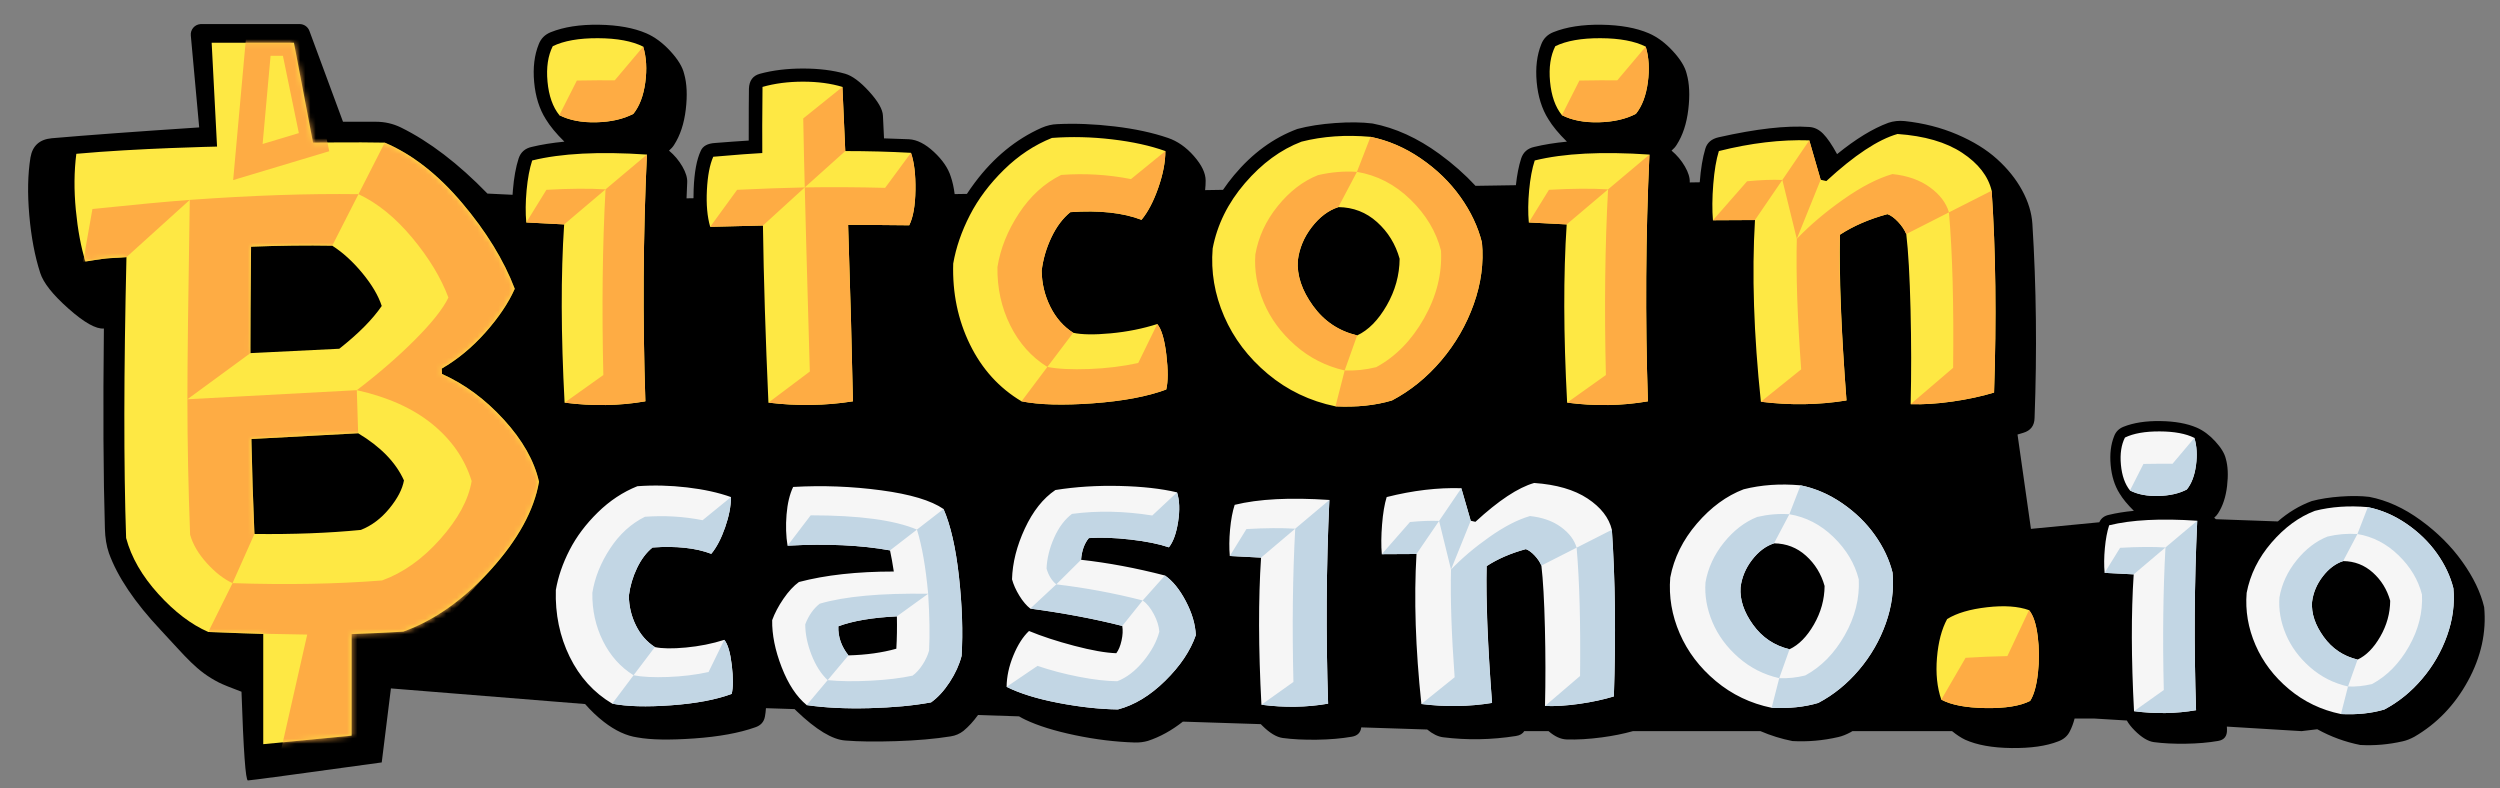
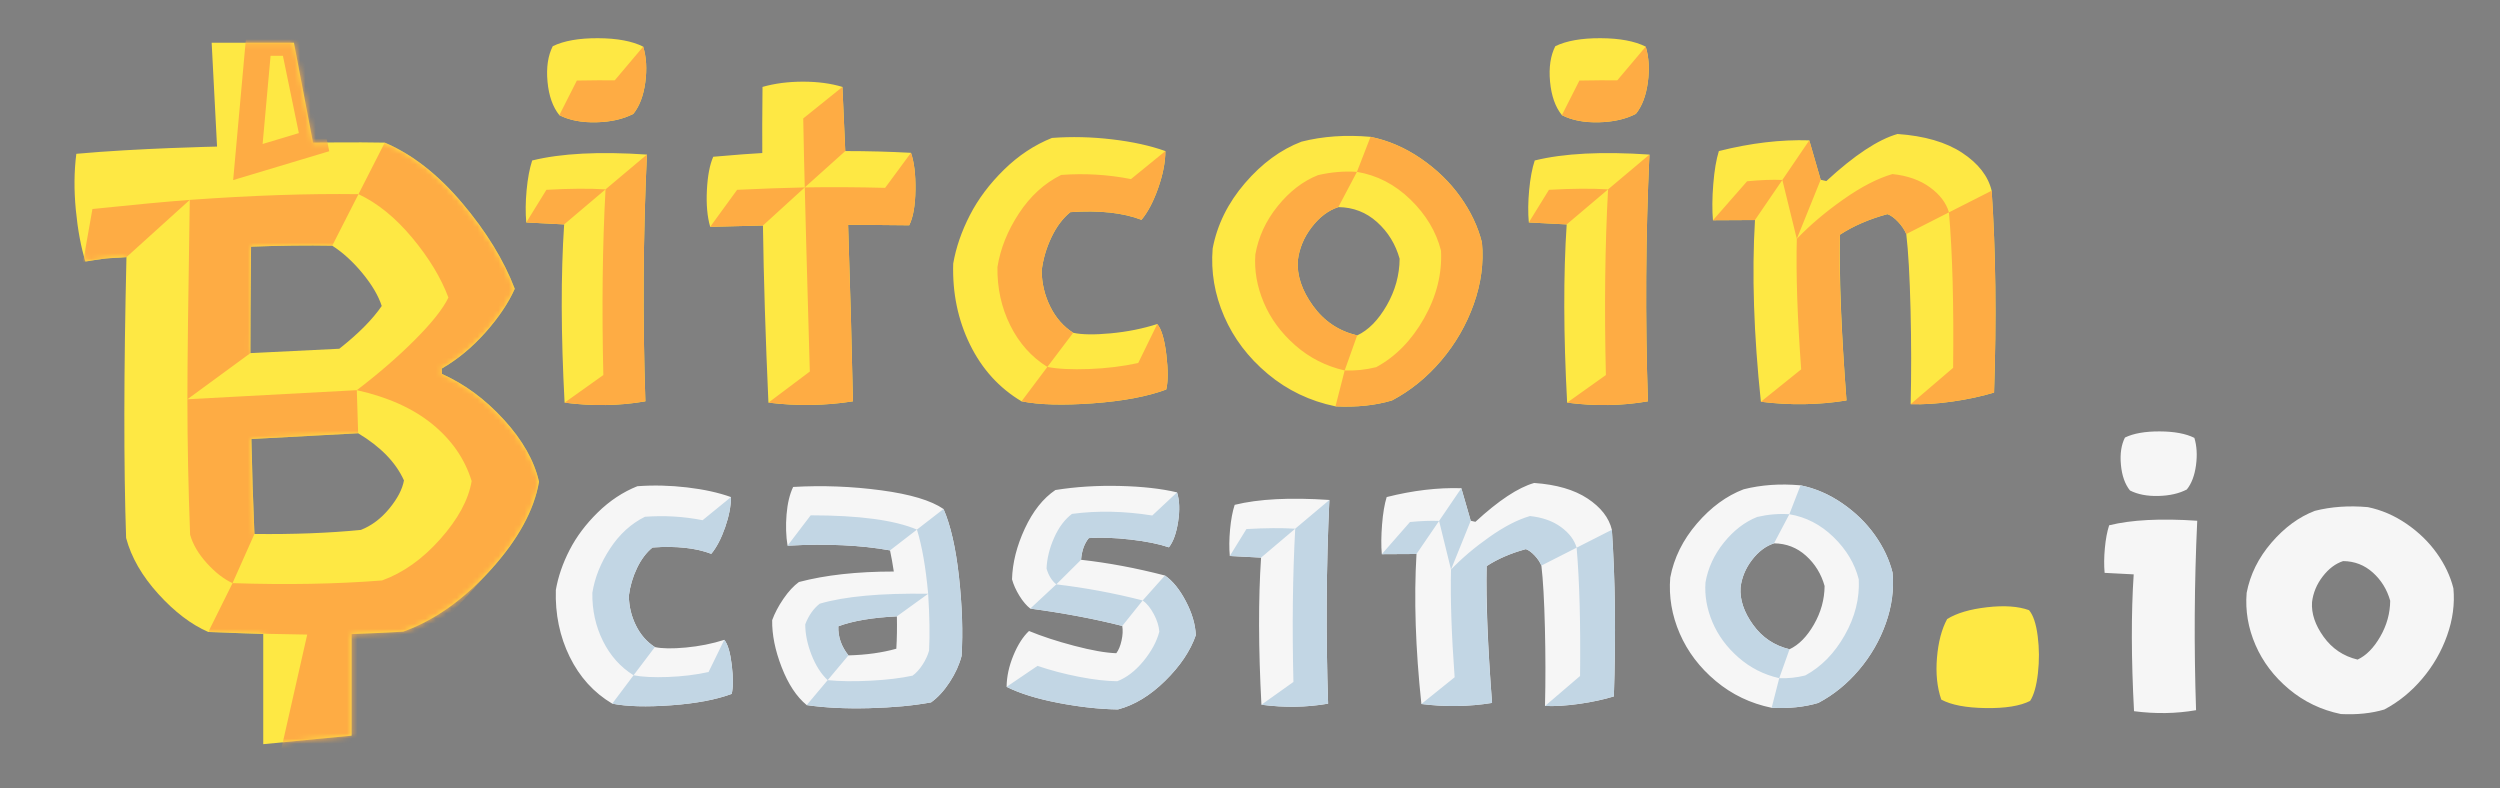
<svg xmlns="http://www.w3.org/2000/svg" width="479" height="151" viewBox="0 0 479 151" fill="none">
  <rect x="0" y="0" width="479" height="151" fill="#808080" stroke="none" />
  <g id="logo">
    <g id="Group 6">
-       <path id="Path" fill-rule="evenodd" clip-rule="evenodd" d="M397.494 137.671C397.257 138.575 396.961 139.374 396.606 140.066C396.163 141.007 395.402 141.671 394.323 142.059C392.054 142.944 389.087 143.366 385.42 143.324C381.754 143.283 378.787 142.75 376.518 141.727C375.726 141.347 374.892 140.8 374.016 140.086H354.924C354.81 140.155 354.695 140.223 354.579 140.29C353.725 140.752 352.928 141.064 352.19 141.225C349.281 141.895 346.361 142.149 343.429 141.987C341.307 141.565 339.265 140.931 337.303 140.086H312.871C311.05 140.596 309.076 140.993 306.947 141.277C304.442 141.612 302.174 141.745 300.143 141.676C299.024 141.637 297.878 141.107 296.703 140.086H292.035C291.746 140.588 291.217 140.898 290.447 141.018C285.76 141.756 281.108 141.837 276.491 141.26C275.52 141.136 274.508 140.641 273.455 139.774L260.816 139.366C260.69 140.382 260.086 140.979 259.004 141.156C257.018 141.502 254.79 141.693 252.32 141.728C249.85 141.762 247.668 141.652 245.775 141.399C244.575 141.237 243.259 140.44 241.828 139.009C241.74 138.921 241.654 138.833 241.571 138.746L226.64 138.264C224.478 139.967 222.245 141.196 219.942 141.953C219.157 142.183 218.315 142.287 217.414 142.264C213.698 142.149 209.883 141.681 205.97 140.862C202.056 140.042 198.888 139.055 196.464 137.901C196.039 137.7 195.634 137.483 195.248 137.252L187.385 136.998C186.52 138.203 185.587 139.22 184.586 140.048C183.871 140.602 183.063 140.948 182.162 141.087C179.138 141.572 175.646 141.878 171.687 142.005C167.728 142.132 164.49 142.091 161.974 141.883C159.503 141.722 156.387 139.84 152.624 136.239C152.494 136.117 152.366 135.993 152.24 135.864L146.756 135.688C146.722 136.235 146.657 136.765 146.564 137.278C146.379 138.317 145.756 139.009 144.694 139.355C141.646 140.44 137.757 141.15 133.024 141.485C128.291 141.82 124.667 141.756 122.15 141.295C120.027 140.995 117.874 139.996 115.692 138.299C114.416 137.307 113.222 136.173 112.108 134.896L74.901 131.9L73.14 146.081C56.482 148.382 47.934 149.533 47.496 149.533C47.057 149.533 46.649 143.867 46.27 132.535C44.139 131.738 42.706 131.155 41.971 130.787C37.583 128.55 35.693 125.936 30.745 120.667C25.798 115.397 22.508 110.504 20.873 105.987C20.4 104.61 20.142 103.04 20.099 101.276C19.797 91.253 19.733 78.477 19.905 62.947C18.399 63.076 16.141 61.807 13.13 59.14C10.118 56.473 8.312 54.193 7.709 52.3C6.677 49.117 5.978 45.428 5.612 41.234C5.247 37.04 5.322 33.351 5.838 30.168C6.225 27.931 7.58 26.705 9.903 26.489C16.576 25.907 25.997 25.214 38.166 24.411L36.558 6.793C36.458 5.693 37.268 4.72 38.368 4.62C38.429 4.614 38.489 4.611 38.55 4.611H57.406C58.243 4.611 58.992 5.133 59.282 5.918L65.719 23.328H72.043C73.72 23.328 75.312 23.693 76.818 24.425C82.294 27.125 87.819 31.347 93.394 37.089L98.207 37.321C98.226 37.015 98.249 36.705 98.275 36.39C98.471 34.027 98.834 32.021 99.365 30.371C99.757 29.168 100.596 28.427 101.882 28.147C103.728 27.7 105.812 27.364 108.133 27.14C106.567 25.602 105.378 24.162 104.567 22.82C103.337 20.862 102.596 18.499 102.344 15.73C102.092 12.962 102.386 10.543 103.225 8.473C103.644 7.382 104.413 6.613 105.532 6.166C108.049 5.159 111.125 4.684 114.761 4.739C118.397 4.795 121.417 5.341 123.822 6.375C125.444 7.075 126.982 8.214 128.436 9.794C129.891 11.374 130.772 12.822 131.079 14.136C131.611 15.982 131.716 18.261 131.394 20.974C131.072 23.687 130.324 25.952 129.15 27.77C128.926 28.133 128.604 28.497 128.185 28.86C129.22 29.727 130.072 30.741 130.744 31.902C131.415 33.062 131.722 34.09 131.667 34.985C131.622 35.996 131.58 37.001 131.54 38.001L132.872 37.98C132.871 37.428 132.881 36.856 132.904 36.264C133.03 33.006 133.484 30.552 134.267 28.902C134.659 27.98 135.582 27.476 137.036 27.392C139.497 27.196 141.637 27.043 143.454 26.931C143.454 21.785 143.468 18.471 143.496 16.989C143.552 15.451 144.251 14.5 145.594 14.136C148.055 13.465 150.809 13.129 153.858 13.129C156.906 13.129 159.605 13.465 161.954 14.136C163.296 14.528 164.821 15.66 166.527 17.534C168.232 19.408 169.113 20.946 169.169 22.148L169.379 26.511C171.505 26.567 173.099 26.623 174.161 26.679C175.699 26.763 177.294 27.574 178.944 29.112C180.594 30.65 181.67 32.23 182.174 33.852C182.507 34.812 182.753 35.923 182.911 37.187L185.261 37.15C185.746 36.407 186.262 35.671 186.809 34.943C190.403 30.161 194.647 26.679 199.541 24.498C200.576 24.05 201.582 23.812 202.561 23.785C206.029 23.617 209.699 23.764 213.573 24.225C217.446 24.686 220.851 25.421 223.788 26.427C225.605 27.043 227.262 28.203 228.759 29.909C230.255 31.615 231.003 33.181 231.003 34.608C231.003 35.196 230.969 35.803 230.901 36.427L234.33 36.373C234.971 35.426 235.672 34.495 236.435 33.58C239.945 29.371 243.993 26.413 248.58 24.707C250.677 24.148 253.089 23.77 255.816 23.575C258.543 23.379 260.927 23.407 262.968 23.659C267.331 24.498 271.603 26.441 275.784 29.49C278.365 31.372 280.674 33.41 282.712 35.607L290.446 35.484C290.655 33.51 290.99 31.805 291.452 30.371C291.844 29.168 292.682 28.427 293.969 28.147C295.815 27.7 297.898 27.364 300.219 27.14C298.653 25.602 297.465 24.162 296.654 22.82C295.423 20.862 294.682 18.499 294.43 15.73C294.179 12.962 294.472 10.543 295.311 8.473C295.731 7.382 296.5 6.613 297.619 6.166C300.135 5.159 303.212 4.684 306.847 4.739C310.483 4.795 313.503 5.341 315.908 6.375C317.531 7.075 319.069 8.214 320.523 9.794C321.977 11.374 322.858 12.822 323.166 14.136C323.697 15.982 323.802 18.261 323.48 20.974C323.159 23.687 322.411 25.952 321.236 27.77C321.012 28.133 320.691 28.497 320.271 28.86C321.306 29.727 322.159 30.741 322.83 31.902C323.494 33.05 323.802 34.069 323.755 34.957L325.669 34.926C325.87 32.34 326.224 30.206 326.731 28.525C327.067 27.35 327.92 26.609 329.29 26.302C336.478 24.679 342.267 24.022 346.657 24.33C347.636 24.386 348.524 24.819 349.321 25.63C350.118 26.441 351.006 27.742 351.985 29.532C355.565 26.623 358.837 24.623 361.801 23.533C362.78 23.197 363.829 23.085 364.947 23.197C368.555 23.589 371.897 24.442 374.973 25.756C378.05 27.071 380.602 28.644 382.629 30.476C384.657 32.307 386.258 34.3 387.432 36.453C388.607 38.607 389.264 40.746 389.404 42.871C390.159 54.897 390.299 67.3 389.823 80.081C389.795 81.563 389.068 82.514 387.642 82.933C387.285 83.044 386.924 83.151 386.557 83.255L389.129 101.332L402.227 100.067C402.561 99.313 403.169 98.84 404.049 98.648C405.466 98.305 407.066 98.047 408.848 97.875C407.646 96.694 406.733 95.589 406.111 94.558C405.166 93.055 404.597 91.241 404.404 89.115C404.21 86.99 404.436 85.132 405.08 83.543C405.402 82.706 405.993 82.116 406.851 81.772C408.784 80.999 411.145 80.634 413.937 80.677C416.728 80.72 419.047 81.139 420.893 81.933C422.138 82.47 423.319 83.345 424.436 84.558C425.552 85.771 426.229 86.882 426.465 87.891C426.873 89.308 426.953 91.058 426.706 93.141C426.459 95.224 425.885 96.963 424.983 98.358C424.812 98.637 424.565 98.916 424.243 99.196C424.353 99.288 424.461 99.383 424.566 99.48L436.432 99.907C438.412 98.18 440.575 96.88 442.922 96.007C444.532 95.578 446.384 95.288 448.478 95.138C450.571 94.987 452.402 95.009 453.969 95.202C457.318 95.846 460.598 97.338 463.808 99.679C467.018 102.019 469.68 104.676 471.795 107.65C473.91 110.623 475.3 113.517 475.966 116.329C476.417 121.139 475.381 125.852 472.858 130.468C470.335 135.084 466.916 138.648 462.6 141.16C461.806 141.59 461.065 141.879 460.378 142.03C457.673 142.652 454.957 142.889 452.23 142.738C449.322 142.16 446.576 141.154 443.992 139.722L440.976 140.086L426.668 139.216C426.676 139.403 426.683 139.589 426.69 139.775C426.733 141.042 426.164 141.772 424.983 141.965C423.137 142.287 421.065 142.465 418.768 142.497C416.47 142.529 414.441 142.427 412.681 142.191C411.564 142.041 410.34 141.3 409.009 139.969C408.354 139.314 407.853 138.674 407.504 138.05L401.262 137.671H397.494Z" fill="black" />
      <g id="Group 5">
        <g id="B">
          <path id="Mask" fill-rule="evenodd" clip-rule="evenodd" d="M39.909 121.086C36.639 119.666 33.445 117.236 30.326 113.794C27.207 110.353 25.153 106.783 24.164 103.083C23.691 89.274 23.712 71.336 24.229 49.267C21.217 49.569 21.874 49.172 16.367 50.118C15.507 47.322 14.894 44.02 14.528 40.213C14.163 36.406 14.195 32.825 14.625 29.47C26.285 28.403 41.586 28.084 41.586 28.084L40.555 8.191H56.318L59.976 27.328C59.976 27.328 68.206 27.209 73.721 27.328C78.969 29.565 83.905 33.415 88.53 38.879C93.154 44.342 96.52 49.827 98.628 55.333C97.424 58.043 95.552 60.828 93.014 63.689C90.476 66.55 87.68 68.862 84.626 70.626L84.69 71.658C89.035 73.594 92.993 76.519 96.563 80.434C100.134 84.349 102.371 88.306 103.274 92.307C102.328 97.77 99.252 103.384 94.047 109.148C88.841 114.913 83.249 118.871 77.27 121.021C74.173 121.243 67.37 121.49 67.37 121.49V140.95L50.438 142.584V121.468C50.438 121.468 43.555 121.257 39.909 121.086ZM47.974 67.658L65.01 66.819C68.666 63.937 71.376 61.205 73.14 58.624C72.495 56.645 71.258 54.548 69.43 52.333C67.601 50.117 65.676 48.364 63.654 47.074C58.794 46.987 53.61 47.052 48.103 47.267C48.017 56.129 47.974 62.926 47.974 67.658ZM48.749 102.309C56.191 102.395 62.988 102.137 69.139 101.534C71.204 100.717 73.022 99.351 74.592 97.437C76.162 95.523 77.098 93.727 77.399 92.049C75.85 88.607 72.925 85.596 68.623 83.015L48.168 84.112C48.297 90.221 48.491 96.286 48.749 102.309Z" fill="#FEE844" />
          <mask id="mask0_410_49971" style="mask-type:luminance" maskUnits="userSpaceOnUse" x="14" y="8" width="90" height="135">
            <path id="Mask_2" fill-rule="evenodd" clip-rule="evenodd" d="M39.909 121.086C36.639 119.666 33.445 117.236 30.326 113.794C27.207 110.353 25.153 106.783 24.164 103.083C23.691 89.274 23.712 71.336 24.229 49.267C21.217 49.569 21.874 49.172 16.367 50.118C15.507 47.322 14.894 44.02 14.528 40.213C14.163 36.406 14.195 32.825 14.625 29.47C26.285 28.403 41.586 28.084 41.586 28.084L40.555 8.191H56.318L59.976 27.328C59.976 27.328 68.206 27.209 73.721 27.328C78.969 29.565 83.905 33.415 88.53 38.879C93.154 44.342 96.52 49.827 98.628 55.333C97.424 58.043 95.552 60.828 93.014 63.689C90.476 66.55 87.68 68.862 84.626 70.626L84.69 71.658C89.035 73.594 92.993 76.519 96.563 80.434C100.134 84.349 102.371 88.306 103.274 92.307C102.328 97.77 99.252 103.384 94.047 109.148C88.841 114.913 83.249 118.871 77.27 121.021C74.173 121.243 67.37 121.49 67.37 121.49V140.95L50.438 142.584V121.468C50.438 121.468 43.555 121.257 39.909 121.086ZM47.974 67.658L65.01 66.819C68.666 63.937 71.376 61.205 73.14 58.624C72.495 56.645 71.258 54.548 69.43 52.333C67.601 50.117 65.676 48.364 63.654 47.074C58.794 46.987 53.61 47.052 48.103 47.267C48.017 56.129 47.974 62.926 47.974 67.658ZM48.749 102.309C56.191 102.395 62.988 102.137 69.139 101.534C71.204 100.717 73.022 99.351 74.592 97.437C76.162 95.523 77.098 93.727 77.399 92.049C75.85 88.607 72.925 85.596 68.623 83.015L48.168 84.112C48.297 90.221 48.491 96.286 48.749 102.309Z" fill="white" />
          </mask>
          <g mask="url(#mask0_410_49971)">
            <path id="B_2" fill-rule="evenodd" clip-rule="evenodd" d="M49.558 5.691H47.273L47.068 7.966L45.006 30.822L44.673 34.505L48.215 33.441L60.889 29.632L63.08 28.974L62.618 26.733L58.691 7.686L58.28 5.691H56.242H49.558ZM50.318 27.588L51.842 10.691H54.205L57.259 25.502L50.318 27.588ZM96.563 80.434C92.992 76.519 89.035 73.594 84.69 71.658L84.625 70.626C87.68 68.862 90.476 66.55 93.014 63.689C95.552 60.828 97.423 58.043 98.628 55.333C96.52 49.827 93.154 44.342 88.529 38.879C83.905 33.415 78.968 29.565 73.72 27.328L68.687 37.201C72.344 38.922 75.774 41.707 78.979 45.557C82.184 49.407 84.496 53.225 85.916 57.011C84.883 59.162 82.733 61.872 79.463 65.141C76.194 68.41 72.494 71.615 68.365 74.756L35.907 76.498L47.974 67.658C47.974 62.926 48.017 56.129 48.103 47.267C53.609 47.052 58.793 46.987 63.654 47.074L68.687 37.201C59.051 37.072 48.275 37.438 36.359 38.298C31.799 38.642 25.583 39.223 17.711 40.04L15.921 50.171C19.632 49.533 20.746 49.481 22 49.423C22.607 49.395 23.246 49.366 24.228 49.267L36.359 38.298C36.058 56.796 35.907 69.529 35.907 76.498C35.907 84.714 36.08 93.361 36.424 102.438C36.94 104.287 38.005 106.105 39.618 107.89C41.231 109.675 42.876 110.955 44.554 111.73L48.748 102.309C48.49 96.286 48.297 90.221 48.167 84.112L68.623 83.015L68.365 74.756C74.344 76.089 79.183 78.272 82.883 81.305C86.583 84.338 89.078 87.962 90.368 92.178C89.766 95.748 87.766 99.448 84.367 103.277C80.969 107.105 77.248 109.751 73.204 111.213C64.514 111.902 54.964 112.074 44.554 111.73L39.908 121.086C46.701 121.405 58.863 121.586 58.863 121.586L53.833 143.793L69.307 142.039L74.545 122.621L81.161 123.509C81.161 123.509 88.841 114.913 94.046 109.148C99.251 103.384 102.327 97.77 103.274 92.307C102.37 88.306 100.133 84.349 96.563 80.434Z" fill="#FEAC44" />
          </g>
        </g>
      </g>
      <g id="Group">
        <path id="itcoin" fill-rule="evenodd" clip-rule="evenodd" d="M105.909 8.85C108.035 7.816 110.922 7.305 114.572 7.319C118.222 7.333 121.109 7.871 123.235 8.934C123.85 10.976 123.983 13.269 123.633 15.814C123.283 18.359 122.521 20.358 121.347 21.813C119.417 22.819 117.054 23.358 114.257 23.428C111.461 23.498 109.098 23.043 107.168 22.064C105.909 20.498 105.154 18.359 104.903 15.646C104.651 12.933 104.987 10.668 105.909 8.85ZM123.948 29.615C123.221 45.109 123.123 60.868 123.654 76.892C118.676 77.759 113.516 77.843 108.175 77.144C107.476 64.028 107.448 52.645 108.091 42.997L100.834 42.62C100.666 40.774 100.687 38.718 100.896 36.453C101.106 34.188 101.463 32.286 101.966 30.748C107.504 29.378 114.831 29 123.948 29.615ZM174.539 29.28C175.154 31.041 175.441 33.419 175.399 36.411C175.357 39.404 174.958 41.655 174.203 43.165C169.169 43.109 165.268 43.081 162.499 43.081C162.919 55.89 163.226 67.16 163.422 76.892C158.136 77.731 152.739 77.815 147.23 77.144C146.67 64.643 146.321 53.331 146.181 43.207L136.071 43.459C135.512 41.529 135.302 39.187 135.442 36.432C135.582 33.677 135.987 31.545 136.658 30.035C141.161 29.643 144.293 29.405 146.055 29.322C146.027 26.525 146.041 22.302 146.097 16.653C148.446 15.982 151.033 15.646 153.858 15.646C156.682 15.646 159.199 15.982 161.409 16.653L161.954 28.944C166.261 28.944 170.456 29.056 174.539 29.28ZM195.723 76.892C191.444 74.347 188.151 70.719 185.844 66.006C183.537 61.294 182.467 56.127 182.635 50.506C183.166 47.43 184.229 44.34 185.823 41.235C187.417 38.131 189.599 35.222 192.367 32.51C195.136 29.797 198.198 27.77 201.554 26.427C205.302 26.147 209.14 26.238 213.069 26.7C216.999 27.161 220.403 27.909 223.284 28.944C223.284 31.041 222.829 33.391 221.921 35.992C221.012 38.592 219.942 40.634 218.711 42.116C215.132 40.746 210.587 40.256 205.078 40.648C203.652 41.795 202.449 43.389 201.47 45.43C200.491 47.472 199.862 49.611 199.583 51.849C199.61 54.282 200.156 56.575 201.219 58.728C202.281 60.882 203.749 62.559 205.623 63.762C207.273 64.126 209.671 64.161 212.818 63.867C215.964 63.573 218.935 62.979 221.732 62.084C222.543 63.063 223.123 65.021 223.473 67.957C223.822 70.894 223.815 73.117 223.452 74.627C219.844 75.969 215.167 76.85 209.42 77.27C203.673 77.689 199.107 77.564 195.723 76.892ZM255.879 77.857C250.985 76.85 246.664 74.781 242.916 71.649C239.169 68.516 236.379 64.839 234.547 60.616C232.716 56.393 231.981 52.058 232.345 47.612C233.212 43.053 235.274 38.879 238.533 35.09C241.791 31.3 245.405 28.65 249.376 27.14C253.46 26.105 257.864 25.798 262.591 26.217C266.002 26.916 269.226 28.308 272.26 30.391C275.294 32.475 277.811 34.922 279.811 37.733C281.81 40.543 283.188 43.459 283.943 46.479C284.306 50.366 283.782 54.295 282.37 58.267C280.957 62.238 278.881 65.839 276.14 69.069C273.4 72.299 270.253 74.851 266.702 76.725C263.513 77.675 259.906 78.053 255.879 77.857ZM260.032 64.266C262.185 63.259 264.073 61.343 265.695 58.518C267.317 55.694 268.142 52.715 268.17 49.583C267.387 46.787 265.947 44.444 263.849 42.557C261.752 40.669 259.277 39.711 256.424 39.683C254.522 40.298 252.823 41.578 251.327 43.522C249.831 45.465 248.943 47.598 248.663 49.919C248.468 52.743 249.432 55.631 251.558 58.581C253.683 61.532 256.508 63.426 260.032 64.266ZM297.996 8.85C300.121 7.816 303.009 7.305 306.658 7.319C310.308 7.333 313.196 7.871 315.321 8.934C315.936 10.976 316.069 13.269 315.72 15.814C315.37 18.359 314.608 20.358 313.433 21.813C311.504 22.819 309.14 23.358 306.344 23.428C303.547 23.498 301.184 23.043 299.254 22.064C297.996 20.498 297.241 18.359 296.989 15.646C296.737 12.933 297.073 10.668 297.996 8.85ZM316.034 29.615C315.307 45.109 315.209 60.868 315.74 76.892C310.762 77.759 305.603 77.843 300.261 77.144C299.562 64.028 299.534 52.645 300.177 42.997L292.92 42.62C292.752 40.774 292.773 38.718 292.983 36.453C293.193 34.188 293.549 32.286 294.053 30.748C299.59 29.378 306.917 29 316.034 29.615ZM381.601 36.537C382.384 48.143 382.538 61.035 382.063 75.214C379.657 75.941 376.994 76.515 374.071 76.934C371.149 77.354 368.485 77.522 366.08 77.438C366.22 71.649 366.213 65.594 366.059 59.273C365.905 52.953 365.632 48.143 365.241 44.843C364.905 44.032 364.381 43.249 363.668 42.494C362.955 41.739 362.276 41.249 361.633 41.026C358.137 41.976 355.103 43.291 352.53 44.969C352.39 53.331 352.81 63.916 353.789 76.725C348.447 77.591 342.98 77.675 337.386 76.976C336.016 64.056 335.639 52.45 336.254 42.158L328.199 42.2C328.032 40.215 328.053 37.914 328.262 35.299C328.472 32.685 328.829 30.566 329.332 28.944C335.429 27.406 341.204 26.721 346.657 26.889L348.839 34.439L349.929 34.691C355.299 29.741 359.843 26.735 363.563 25.672C368.737 26.036 372.869 27.238 375.959 29.28C379.049 31.321 380.93 33.74 381.601 36.537Z" fill="#FEE844" />
        <path id="itcoin_2" fill-rule="evenodd" clip-rule="evenodd" d="M107.168 22.064L110.524 15.436C113.517 15.38 115.936 15.366 117.782 15.394L123.235 8.934C123.85 10.976 123.983 13.269 123.634 15.814C123.284 18.359 122.522 20.358 121.347 21.813C119.418 22.819 117.054 23.358 114.258 23.428C111.461 23.497 109.098 23.043 107.168 22.064ZM123.948 29.615C123.221 45.108 123.123 60.867 123.654 76.892C118.676 77.759 113.517 77.843 108.175 77.144L115.6 71.858C115.293 58.91 115.432 47.052 116.02 36.285L123.948 29.615ZM104.693 36.369C109.14 36.117 112.915 36.089 116.02 36.285L108.091 42.997L100.834 42.62L104.693 36.369ZM154.194 35.908C154.11 33.083 154.012 28.678 153.9 22.694L161.409 16.653L161.954 28.944L154.194 35.908ZM147.23 77.144L155.159 71.187C154.571 50.604 154.25 38.844 154.194 35.908C159.088 35.824 164.22 35.852 169.589 35.992L174.539 29.28C175.154 31.041 175.441 33.419 175.399 36.411C175.357 39.403 174.959 41.655 174.204 43.165C169.17 43.109 165.268 43.081 162.5 43.081C162.919 55.889 163.227 67.16 163.423 76.892C158.137 77.731 152.739 77.815 147.23 77.144ZM154.194 35.908L146.181 43.207L136.072 43.459L141.231 36.369C145.902 36.145 150.222 35.992 154.194 35.908ZM205.078 40.648C203.652 41.794 202.45 43.389 201.471 45.43C200.492 47.472 199.863 49.611 199.583 51.848C199.611 54.281 200.156 56.575 201.219 58.728C202.282 60.882 203.75 62.559 205.624 63.762L200.674 70.306C197.625 68.404 195.255 65.748 193.563 62.336C191.871 58.924 191.053 55.204 191.109 51.177C191.668 47.653 193.039 44.227 195.22 40.9C197.402 37.572 200.1 35.111 203.316 33.517C207.847 33.181 212.308 33.447 216.698 34.313L223.284 28.944C223.284 31.041 222.83 33.391 221.921 35.992C221.012 38.592 219.942 40.634 218.712 42.116C215.132 40.746 210.588 40.256 205.078 40.648ZM195.724 76.892L200.674 70.306C202.687 70.698 205.358 70.831 208.686 70.705C212.014 70.579 215.146 70.194 218.083 69.551L221.732 62.084C222.543 63.063 223.124 65.02 223.473 67.957C223.823 70.893 223.816 73.117 223.452 74.627C219.845 75.969 215.167 76.85 209.42 77.27C203.673 77.689 199.108 77.563 195.724 76.892ZM259.99 32.929L262.591 26.217C266.003 26.916 269.226 28.308 272.26 30.391C275.295 32.475 277.812 34.922 279.811 37.732C281.811 40.543 283.188 43.459 283.943 46.479C284.307 50.366 283.782 54.295 282.37 58.267C280.958 62.238 278.881 65.838 276.141 69.069C273.4 72.299 270.254 74.851 266.702 76.724C263.514 77.675 259.906 78.053 255.879 77.857L257.641 70.977C259.655 71.061 261.668 70.851 263.682 70.348C267.401 68.335 270.457 65.216 272.848 60.993C275.239 56.77 276.322 52.45 276.099 48.031C275.176 44.395 273.225 41.13 270.247 38.236C267.268 35.341 263.849 33.572 259.99 32.929ZM257.641 70.977C254.061 70.166 250.908 68.565 248.181 66.174C245.455 63.783 243.441 61.049 242.141 57.973C240.84 54.897 240.302 51.82 240.526 48.744C241.113 45.388 242.539 42.305 244.804 39.494C247.07 36.684 249.643 34.705 252.523 33.558C255.04 32.971 257.529 32.761 259.99 32.929L256.424 39.683C254.523 40.298 252.824 41.578 251.328 43.521C249.831 45.465 248.943 47.597 248.664 49.919C248.468 52.743 249.433 55.631 251.558 58.581C253.684 61.532 256.508 63.426 260.032 64.265L257.641 70.977ZM299.255 22.064L302.611 15.436C305.603 15.38 308.022 15.366 309.868 15.394L315.321 8.934C315.937 10.976 316.07 13.269 315.72 15.814C315.37 18.359 314.608 20.358 313.434 21.813C311.504 22.819 309.141 23.358 306.344 23.428C303.548 23.497 301.184 23.043 299.255 22.064ZM316.035 29.615C315.307 45.108 315.21 60.867 315.741 76.892C310.763 77.759 305.603 77.843 300.262 77.144L307.687 71.858C307.379 58.91 307.519 47.052 308.106 36.285L316.035 29.615ZM296.78 36.369C301.226 36.117 305.002 36.089 308.106 36.285L300.178 42.997L292.92 42.62L296.78 36.369ZM344.267 45.766L341.498 34.481L346.658 26.888L348.839 34.439L344.267 45.766ZM337.387 76.976L345.106 70.767C344.378 60.84 344.099 52.506 344.267 45.766C346.784 43.137 349.762 40.613 353.202 38.194C356.642 35.775 359.774 34.16 362.598 33.349C365.479 33.656 367.87 34.502 369.772 35.887C371.674 37.271 372.89 38.872 373.421 40.69L365.241 44.843C364.906 44.032 364.381 43.249 363.668 42.494C362.955 41.739 362.277 41.249 361.634 41.025C358.138 41.976 355.104 43.291 352.531 44.969C352.279 51.876 352.698 62.462 353.789 76.724C348.448 77.591 342.98 77.675 337.387 76.976ZM334.744 34.733C337.345 34.481 339.596 34.397 341.498 34.481L336.254 42.158L328.2 42.2L334.744 34.733ZM382.063 75.214C379.658 75.941 376.994 76.515 374.072 76.934C371.149 77.354 368.485 77.521 366.08 77.438L374.218 70.474C374.358 58.392 374.093 48.464 373.421 40.69L381.602 36.537C382.385 48.143 382.538 61.035 382.063 75.214Z" fill="#FEAC44" />
      </g>
      <g id="Group 2">
        <path id="casino" fill-rule="evenodd" clip-rule="evenodd" d="M117.303 134.819C113.771 132.718 111.052 129.723 109.148 125.833C107.243 121.943 106.36 117.678 106.498 113.037C106.937 110.498 107.814 107.947 109.13 105.384C110.446 102.822 112.247 100.421 114.532 98.182C116.818 95.942 119.346 94.269 122.116 93.16C125.21 92.93 128.378 93.005 131.622 93.385C134.865 93.766 137.676 94.384 140.054 95.238C140.054 96.97 139.679 98.909 138.928 101.056C138.178 103.203 137.295 104.888 136.279 106.112C133.324 104.98 129.573 104.576 125.025 104.9C123.848 105.846 122.855 107.162 122.047 108.847C121.239 110.533 120.719 112.299 120.489 114.145C120.512 116.154 120.962 118.047 121.839 119.825C122.716 121.602 123.928 122.987 125.475 123.98C126.837 124.28 128.817 124.309 131.414 124.067C134.011 123.824 136.464 123.334 138.773 122.595C139.442 123.403 139.921 125.019 140.21 127.443C140.498 129.867 140.492 131.702 140.192 132.949C137.214 134.057 133.353 134.784 128.609 135.131C123.865 135.477 120.096 135.373 117.303 134.819ZM180.777 97.524C182.139 100.64 183.126 104.969 183.738 110.509C184.35 116.05 184.517 121.106 184.24 125.677C183.802 127.362 183.04 129.036 181.955 130.698C180.87 132.36 179.681 133.653 178.388 134.576C175.017 135.2 171.064 135.569 166.528 135.685C161.991 135.8 158.003 135.604 154.563 135.096C152.624 133.503 151.025 131.085 149.767 127.841C148.509 124.598 147.903 121.591 147.949 118.82C148.434 117.481 149.155 116.114 150.113 114.717C151.072 113.32 152.058 112.252 153.074 111.514C158.153 110.175 164.213 109.505 171.254 109.505C171.024 107.982 170.781 106.631 170.527 105.454C164.94 104.438 158.396 104.138 150.893 104.553C150.592 102.706 150.529 100.721 150.702 98.597C150.875 96.473 151.297 94.707 151.966 93.299C157.599 92.976 163.215 93.189 168.813 93.94C174.411 94.69 178.399 95.885 180.777 97.524ZM171.739 124.292C171.855 122.306 171.889 120.24 171.843 118.093C167.134 118.324 163.394 118.959 160.623 119.998C160.554 122.006 161.2 123.865 162.563 125.573C165.979 125.481 169.038 125.054 171.739 124.292ZM214.194 135.927C210.708 135.881 206.916 135.465 202.819 134.68C198.721 133.895 195.402 132.868 192.863 131.598C192.886 129.636 193.319 127.633 194.161 125.59C195.004 123.547 196.002 121.983 197.157 120.898C199.604 121.914 202.495 122.86 205.831 123.738C209.167 124.615 211.851 125.088 213.882 125.157C214.321 124.58 214.656 123.772 214.887 122.733C215.118 121.695 215.164 120.76 215.025 119.929C209.785 118.59 203.909 117.481 197.399 116.604C196.66 116.027 195.962 115.202 195.304 114.128C194.646 113.055 194.179 112.01 193.902 110.994C193.994 107.832 194.814 104.588 196.36 101.264C197.907 97.939 199.858 95.481 202.213 93.888C206.114 93.264 210.223 93.005 214.54 93.109C218.857 93.212 222.517 93.622 225.518 94.338C226.003 95.862 226.072 97.737 225.726 99.965C225.379 102.193 224.791 103.826 223.959 104.865C222.066 104.219 219.614 103.722 216.601 103.376C213.588 103.03 210.927 102.937 208.619 103.099C207.765 104.115 207.268 105.5 207.13 107.254C212.324 107.832 217.68 108.836 223.198 110.267C224.675 111.283 226.008 112.922 227.197 115.184C228.386 117.447 229.027 119.617 229.119 121.695C228.08 124.696 226.124 127.61 223.25 130.438C220.375 133.266 217.357 135.096 214.194 135.927ZM254.71 95.792C254.11 108.582 254.029 121.591 254.467 134.819C250.358 135.535 246.099 135.604 241.689 135.027C241.112 124.199 241.089 114.803 241.62 106.839L235.629 106.527C235.491 105.003 235.508 103.307 235.681 101.437C235.854 99.567 236.149 97.997 236.564 96.727C241.135 95.596 247.184 95.284 254.71 95.792ZM308.835 101.506C309.481 111.087 309.608 121.729 309.216 133.434C307.23 134.034 305.031 134.507 302.619 134.854C300.206 135.2 298.007 135.338 296.022 135.269C296.137 130.49 296.132 125.492 296.005 120.275C295.878 115.057 295.653 111.087 295.329 108.362C295.052 107.693 294.62 107.047 294.031 106.423C293.442 105.8 292.882 105.396 292.351 105.211C289.466 105.996 286.961 107.081 284.837 108.466C284.721 115.369 285.068 124.107 285.876 134.68C281.466 135.396 276.953 135.465 272.336 134.888C271.205 124.222 270.893 114.642 271.401 106.146L264.752 106.181C264.614 104.542 264.631 102.643 264.804 100.484C264.977 98.326 265.272 96.577 265.687 95.238C270.72 93.968 275.487 93.403 279.989 93.541L281.79 99.775L282.69 99.982C287.122 95.896 290.874 93.414 293.944 92.537C298.215 92.837 301.626 93.83 304.177 95.515C306.728 97.201 308.281 99.197 308.835 101.506ZM339.447 135.615C335.407 134.784 331.84 133.076 328.746 130.49C325.653 127.905 323.35 124.869 321.838 121.383C320.326 117.897 319.72 114.319 320.02 110.648C320.735 106.885 322.438 103.439 325.128 100.311C327.817 97.183 330.801 94.996 334.079 93.749C337.45 92.895 341.086 92.641 344.987 92.987C347.804 93.564 350.464 94.713 352.969 96.433C355.474 98.153 357.552 100.173 359.202 102.493C360.853 104.813 361.99 107.22 362.613 109.713C362.913 112.922 362.48 116.166 361.315 119.444C360.149 122.722 358.435 125.694 356.172 128.361C353.91 131.027 351.313 133.134 348.381 134.68C345.749 135.465 342.771 135.777 339.447 135.615ZM342.875 124.396C344.652 123.565 346.211 121.983 347.55 119.651C348.889 117.32 349.57 114.861 349.593 112.276C348.946 109.967 347.757 108.034 346.026 106.475C344.295 104.917 342.251 104.126 339.897 104.103C338.327 104.611 336.924 105.667 335.689 107.272C334.454 108.876 333.721 110.636 333.49 112.553C333.329 114.884 334.125 117.268 335.88 119.703C337.634 122.139 339.966 123.703 342.875 124.396Z" fill="#F6F6F6" />
        <path id="casino_2" fill-rule="evenodd" clip-rule="evenodd" d="M125.025 104.9C123.847 105.846 122.855 107.162 122.047 108.847C121.239 110.533 120.719 112.299 120.488 114.146C120.512 116.154 120.962 118.047 121.839 119.825C122.716 121.602 123.928 122.987 125.475 123.98L121.389 129.382C118.872 127.812 116.916 125.619 115.519 122.803C114.123 119.986 113.447 116.916 113.493 113.591C113.955 110.683 115.086 107.855 116.887 105.107C118.688 102.36 120.916 100.329 123.57 99.013C127.31 98.736 130.993 98.955 134.617 99.671L140.054 95.238C140.054 96.97 139.679 98.909 138.928 101.056C138.178 103.203 137.295 104.888 136.279 106.112C133.324 104.98 129.573 104.576 125.025 104.9ZM117.303 134.819L121.389 129.382C123.051 129.705 125.256 129.815 128.003 129.711C130.75 129.607 133.336 129.29 135.76 128.759L138.772 122.595C139.442 123.403 139.921 125.019 140.21 127.443C140.498 129.867 140.492 131.702 140.192 132.949C137.214 134.057 133.353 134.784 128.609 135.131C123.865 135.477 120.096 135.373 117.303 134.819ZM180.777 97.524C182.139 100.64 183.126 104.969 183.738 110.509C184.35 116.05 184.517 121.106 184.24 125.677C183.801 127.362 183.04 129.036 181.955 130.698C180.87 132.36 179.681 133.653 178.388 134.577C175.017 135.2 171.064 135.569 166.527 135.685C161.991 135.8 158.003 135.604 154.563 135.096L158.58 130.317C160.912 130.548 163.648 130.583 166.787 130.421C169.927 130.259 172.616 129.936 174.856 129.451C175.548 128.944 176.183 128.245 176.76 127.356C177.337 126.468 177.753 125.573 178.007 124.673C178.169 121.695 178.111 118.059 177.834 113.765C177.372 108.686 176.656 104.588 175.687 101.471L180.777 97.524ZM150.893 104.553L155.325 98.736C164.606 98.736 171.393 99.648 175.687 101.471L170.527 105.454C164.94 104.438 158.395 104.138 150.893 104.553ZM171.843 118.093C167.133 118.324 163.394 118.959 160.623 119.998C160.554 122.006 161.2 123.865 162.562 125.573L158.58 130.317C157.31 129.117 156.277 127.495 155.481 125.452C154.684 123.409 154.286 121.464 154.286 119.617C154.933 117.932 155.856 116.616 157.056 115.669C161.835 114.261 168.761 113.626 177.834 113.765L171.843 118.093ZM208.619 103.099C207.765 104.115 207.268 105.5 207.13 107.254L202.386 111.964C201.508 111.248 200.885 110.232 200.516 108.917C200.608 106.954 201.099 104.98 201.987 102.995C202.876 101.01 204.013 99.498 205.398 98.459C210.269 97.812 215.395 97.916 220.774 98.77L225.518 94.338C226.002 95.862 226.072 97.737 225.725 99.965C225.379 102.193 224.79 103.826 223.959 104.865C222.066 104.219 219.613 103.722 216.601 103.376C213.588 103.03 210.927 102.937 208.619 103.099ZM218.938 115.046L223.198 110.267C224.675 111.283 226.008 112.922 227.197 115.184C228.386 117.447 229.027 119.617 229.119 121.695C228.08 124.696 226.124 127.61 223.249 130.438C220.375 133.266 217.357 135.096 214.194 135.927C210.708 135.881 206.916 135.465 202.818 134.68C198.721 133.895 195.402 132.868 192.863 131.598L198.784 127.581C201.301 128.436 203.955 129.134 206.749 129.677C209.542 130.219 211.978 130.502 214.056 130.525C215.833 129.855 217.495 128.586 219.042 126.716C220.589 124.846 221.616 122.953 222.124 121.037C222.055 119.975 221.703 118.849 221.068 117.66C220.433 116.471 219.723 115.6 218.938 115.046ZM202.386 111.964C207.903 112.61 213.421 113.638 218.938 115.046L215.025 119.929C209.785 118.59 203.909 117.481 197.399 116.604L202.386 111.964ZM254.71 95.792C254.11 108.582 254.029 121.591 254.467 134.819C250.358 135.535 246.099 135.604 241.689 135.027L247.819 130.663C247.565 119.975 247.68 110.186 248.165 101.298L254.71 95.792ZM238.815 101.367C242.486 101.16 245.602 101.137 248.165 101.298L241.62 106.839L235.629 106.527L238.815 101.367ZM278.015 109.124L275.729 99.809L279.989 93.541L281.79 99.775L278.015 109.124ZM272.336 134.888L278.708 129.763C278.107 121.568 277.876 114.688 278.015 109.124C280.093 106.954 282.551 104.871 285.391 102.874C288.23 100.877 290.816 99.544 293.148 98.874C295.526 99.128 297.499 99.826 299.069 100.969C300.639 102.112 301.643 103.434 302.082 104.934L295.329 108.363C295.052 107.693 294.619 107.047 294.031 106.423C293.442 105.8 292.882 105.396 292.351 105.211C289.466 105.996 286.961 107.081 284.837 108.466C284.629 114.169 284.975 122.907 285.876 134.68C281.466 135.396 276.953 135.465 272.336 134.888ZM270.154 100.017C272.301 99.809 274.16 99.74 275.729 99.809L271.401 106.146L264.752 106.181L270.154 100.017ZM309.216 133.434C307.23 134.034 305.031 134.507 302.619 134.854C300.206 135.2 298.007 135.338 296.022 135.269L302.74 129.521C302.855 119.548 302.636 111.352 302.082 104.934L308.835 101.506C309.481 111.087 309.608 121.729 309.216 133.434ZM342.84 98.528L344.987 92.987C347.804 93.564 350.464 94.713 352.969 96.433C355.474 98.153 357.552 100.173 359.202 102.493C360.853 104.813 361.99 107.22 362.613 109.713C362.913 112.922 362.48 116.166 361.315 119.444C360.149 122.722 358.435 125.694 356.172 128.361C353.91 131.027 351.313 133.134 348.381 134.68C345.749 135.465 342.771 135.777 339.447 135.615L340.901 129.936C342.563 130.006 344.225 129.832 345.887 129.417C348.958 127.755 351.48 125.181 353.454 121.695C355.428 118.209 356.322 114.642 356.138 110.994C355.376 107.993 353.766 105.298 351.307 102.908C348.848 100.519 346.026 99.059 342.84 98.528ZM340.901 129.936C337.946 129.267 335.343 127.945 333.092 125.971C330.841 123.997 329.179 121.741 328.106 119.201C327.032 116.662 326.588 114.122 326.772 111.583C327.257 108.813 328.435 106.267 330.304 103.947C332.174 101.627 334.298 99.994 336.676 99.047C338.754 98.562 340.809 98.389 342.84 98.528L339.897 104.103C338.327 104.611 336.924 105.667 335.689 107.272C334.454 108.876 333.721 110.636 333.49 112.553C333.329 114.884 334.125 117.268 335.88 119.703C337.634 122.139 339.966 123.703 342.875 124.396L340.901 129.936Z" fill="#C2D6E4" />
      </g>
      <g id="Group 4">
        <path id="." fill-rule="evenodd" clip-rule="evenodd" d="M388.969 134.297C387.06 135.266 384.224 135.722 380.461 135.667C376.698 135.612 373.862 135.072 371.953 134.048C371.15 131.724 370.874 129.054 371.123 126.038C371.372 123.022 372.022 120.546 373.073 118.609C374.9 117.474 377.452 116.72 380.731 116.347C384.01 115.973 386.687 116.16 388.762 116.907C389.564 117.848 390.118 119.501 390.422 121.867C390.726 124.233 390.74 126.619 390.463 129.026C390.187 131.434 389.689 133.191 388.969 134.297Z" fill="#FEE844" />
-         <path id="._2" fill-rule="evenodd" clip-rule="evenodd" d="M371.953 134.048L376.602 126.038C379.147 125.872 381.817 125.761 384.612 125.706L388.762 116.907C389.565 117.848 390.118 119.501 390.422 121.867C390.727 124.233 390.741 126.619 390.464 129.026C390.187 131.434 389.689 133.191 388.97 134.297C387.061 135.266 384.224 135.722 380.461 135.667C376.698 135.612 373.862 135.072 371.953 134.048Z" fill="#FEAC44" />
      </g>
      <g id="Group 3">
        <path id="io" fill-rule="evenodd" clip-rule="evenodd" d="M407.141 83.834C408.773 83.039 410.99 82.647 413.792 82.658C416.594 82.669 418.81 83.082 420.442 83.898C420.914 85.465 421.016 87.226 420.748 89.18C420.48 91.133 419.895 92.669 418.993 93.785C417.511 94.558 415.697 94.971 413.55 95.025C411.403 95.079 409.589 94.73 408.107 93.978C407.141 92.776 406.561 91.133 406.368 89.051C406.175 86.968 406.432 85.229 407.141 83.834ZM420.99 99.775C420.431 111.67 420.356 123.769 420.764 136.072C416.942 136.737 412.981 136.802 408.88 136.265C408.343 126.195 408.322 117.457 408.816 110.049L403.244 109.759C403.115 108.342 403.131 106.764 403.292 105.025C403.453 103.286 403.727 101.826 404.114 100.645C408.365 99.593 413.99 99.303 420.99 99.775ZM448.526 136.812C444.768 136.04 441.451 134.451 438.574 132.046C435.697 129.641 433.555 126.818 432.149 123.576C430.743 120.334 430.179 117.006 430.458 113.592C431.124 110.092 432.707 106.888 435.209 103.978C437.71 101.069 440.485 99.035 443.534 97.875C446.669 97.081 450.05 96.845 453.679 97.167C456.298 97.704 458.773 98.772 461.102 100.371C463.432 101.971 465.364 103.85 466.899 106.007C468.435 108.165 469.492 110.403 470.072 112.722C470.351 115.707 469.948 118.723 468.864 121.772C467.78 124.821 466.186 127.585 464.081 130.065C461.977 132.545 459.562 134.504 456.835 135.943C454.387 136.673 451.618 136.963 448.526 136.812ZM451.714 126.378C453.368 125.605 454.817 124.134 456.062 121.965C457.307 119.797 457.941 117.51 457.962 115.106C457.361 112.958 456.255 111.16 454.645 109.711C453.035 108.262 451.135 107.526 448.945 107.505C447.485 107.977 446.18 108.96 445.031 110.452C443.883 111.944 443.201 113.581 442.986 115.363C442.836 117.532 443.577 119.749 445.209 122.014C446.84 124.279 449.009 125.734 451.714 126.378Z" fill="#F6F6F6" />
-         <path id="io_2" fill-rule="evenodd" clip-rule="evenodd" d="M408.107 93.978L410.684 88.89C412.981 88.847 414.838 88.836 416.255 88.858L420.442 83.898C420.915 85.465 421.017 87.226 420.748 89.18C420.48 91.134 419.895 92.669 418.993 93.785C417.511 94.558 415.697 94.972 413.55 95.025C411.403 95.079 409.589 94.73 408.107 93.978ZM420.99 99.776C420.431 111.67 420.356 123.769 420.764 136.072C416.942 136.737 412.981 136.802 408.88 136.265L414.581 132.207C414.345 122.266 414.452 113.163 414.903 104.896L420.99 99.776ZM406.207 104.961C409.621 104.767 412.519 104.746 414.903 104.896L408.816 110.049L403.244 109.759L406.207 104.961ZM451.682 102.32L453.679 97.167C456.298 97.704 458.773 98.772 461.102 100.371C463.432 101.971 465.364 103.85 466.899 106.007C468.435 108.165 469.492 110.404 470.072 112.722C470.351 115.707 469.948 118.723 468.864 121.772C467.78 124.821 466.186 127.586 464.081 130.065C461.977 132.545 459.562 134.504 456.835 135.943C454.387 136.673 451.618 136.963 448.526 136.813L449.879 131.531C451.424 131.595 452.97 131.434 454.516 131.048C457.372 129.502 459.718 127.108 461.553 123.866C463.389 120.624 464.221 117.306 464.049 113.914C463.341 111.123 461.843 108.616 459.557 106.394C457.27 104.172 454.645 102.814 451.682 102.32ZM449.879 131.531C447.13 130.908 444.709 129.679 442.616 127.843C440.523 126.007 438.977 123.909 437.978 121.547C436.98 119.185 436.567 116.823 436.738 114.462C437.189 111.885 438.284 109.518 440.024 107.36C441.763 105.202 443.738 103.683 445.949 102.803C447.882 102.352 449.793 102.191 451.682 102.32L448.945 107.505C447.485 107.977 446.18 108.96 445.032 110.452C443.883 111.944 443.201 113.581 442.986 115.363C442.836 117.532 443.577 119.749 445.209 122.014C446.84 124.279 449.009 125.734 451.714 126.378L449.879 131.531Z" fill="#C2D6E4" />
      </g>
    </g>
  </g>
</svg>